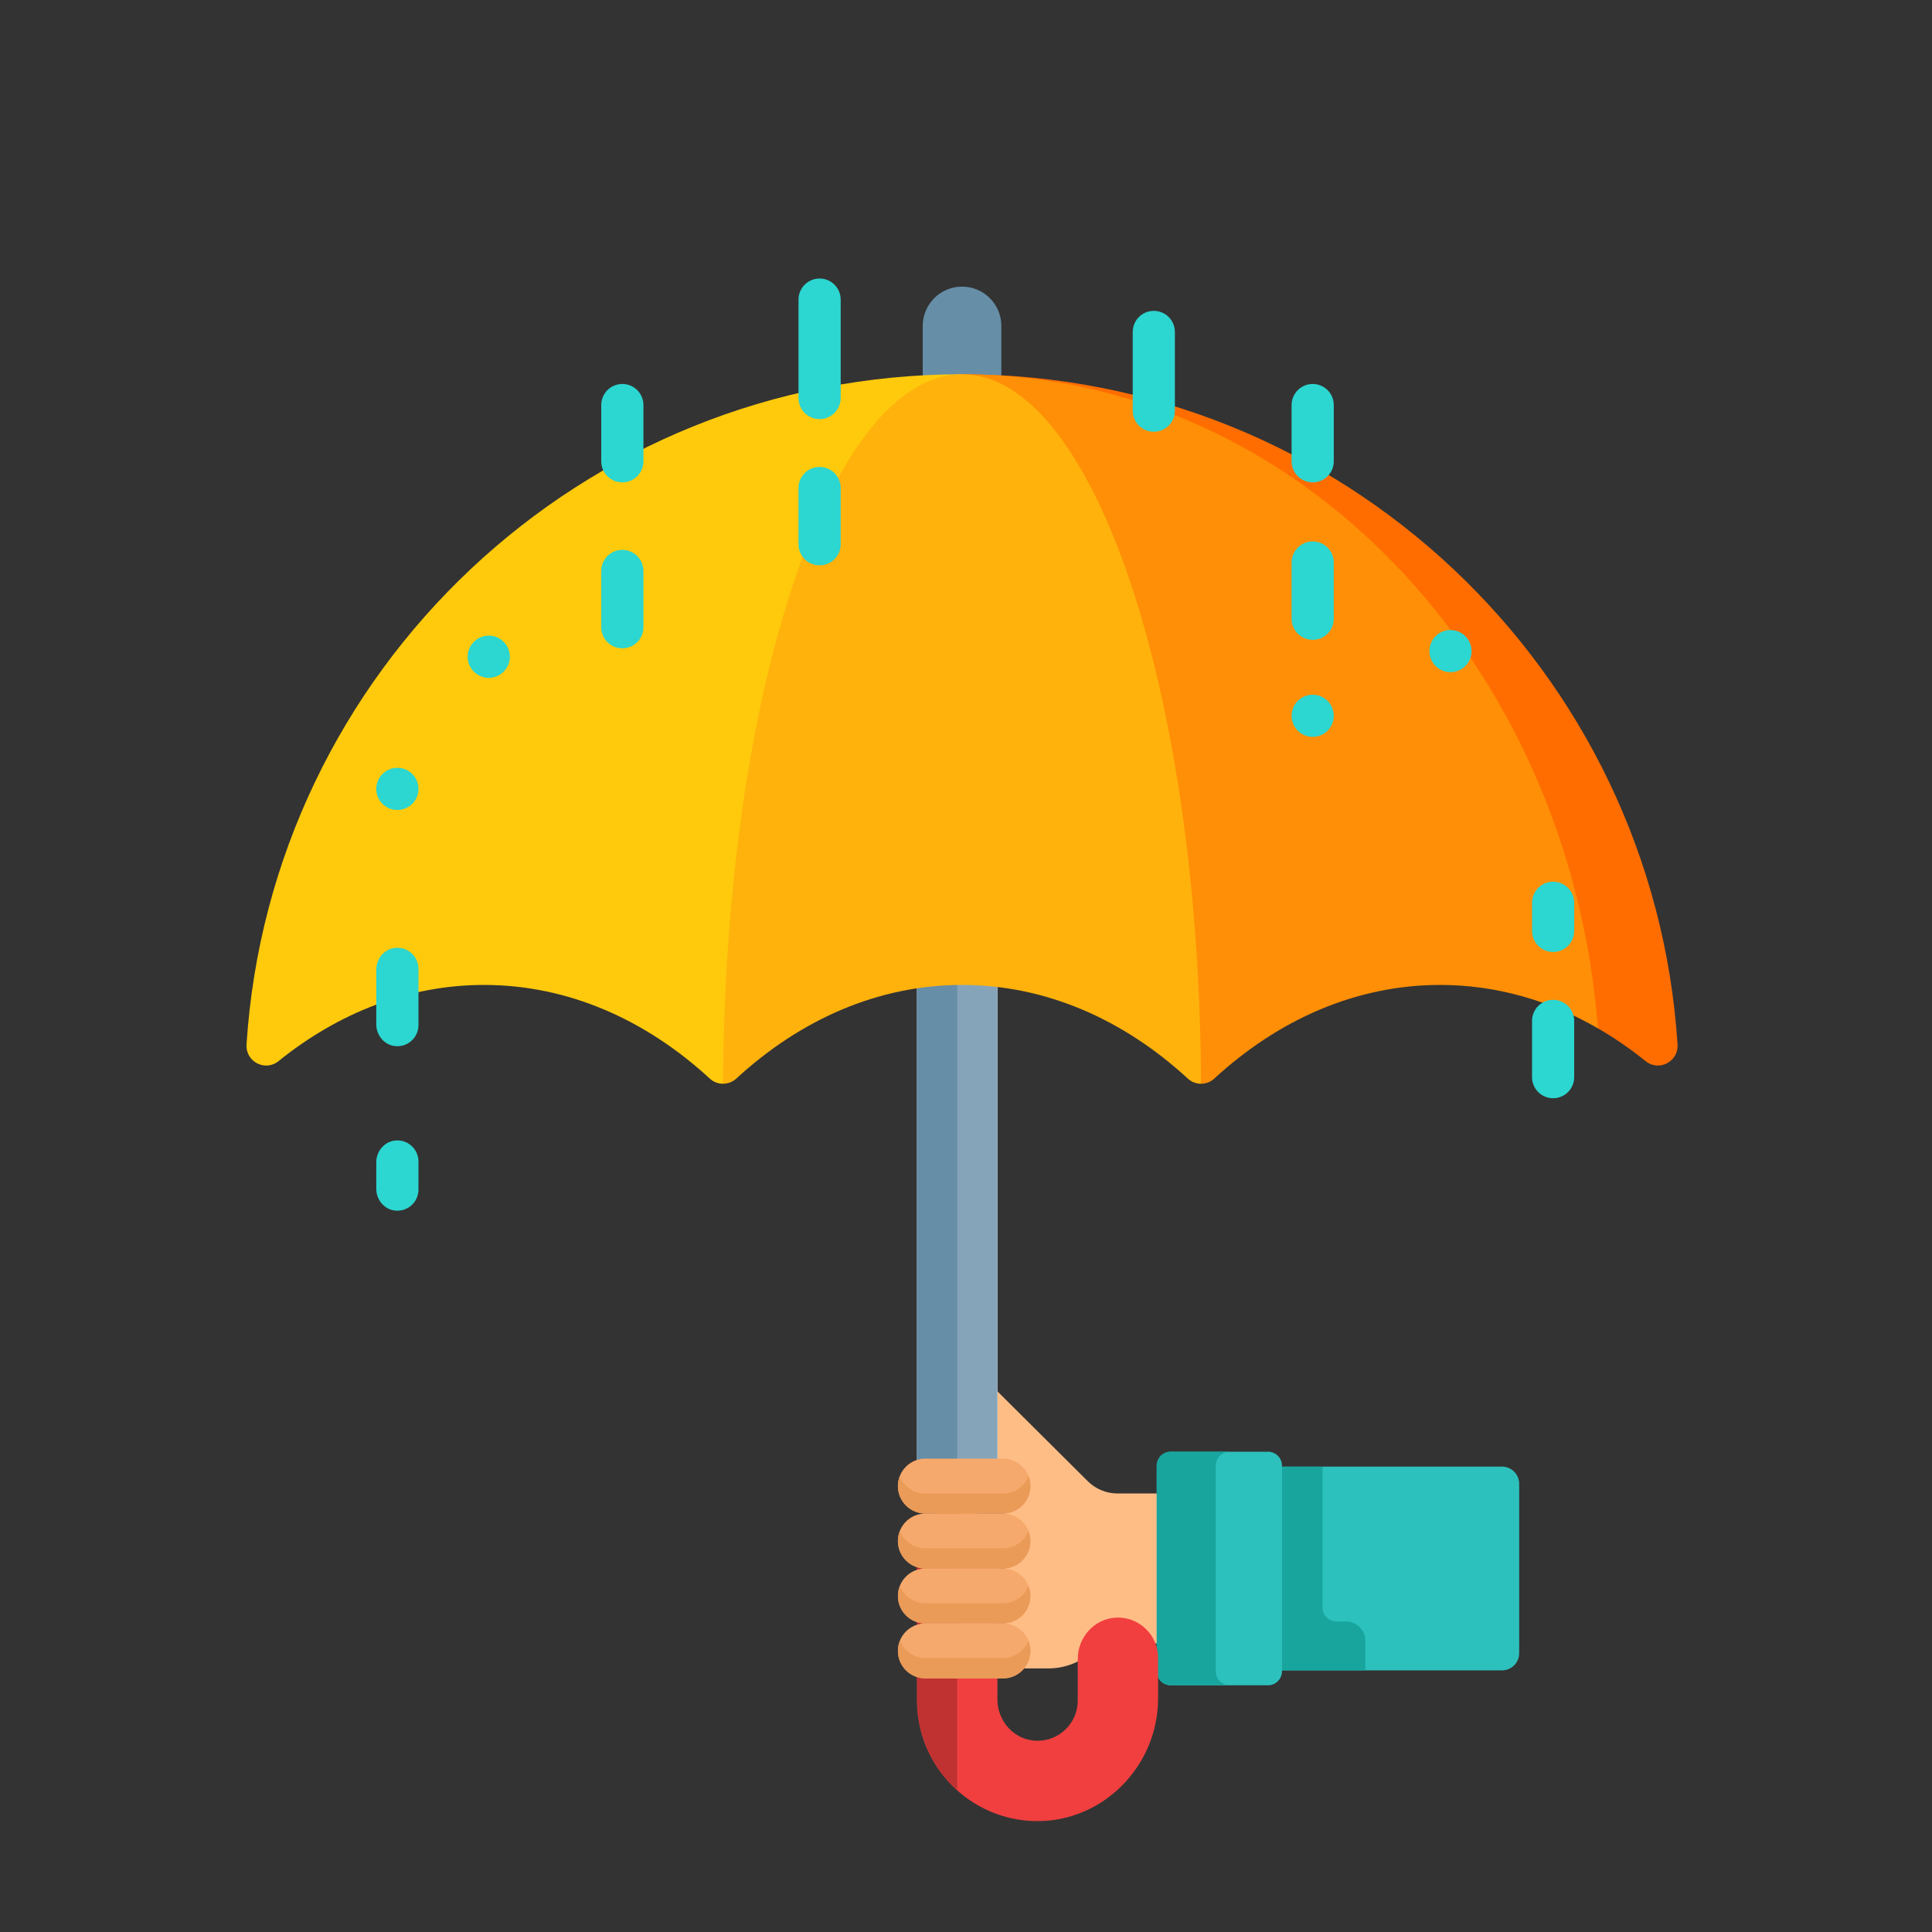
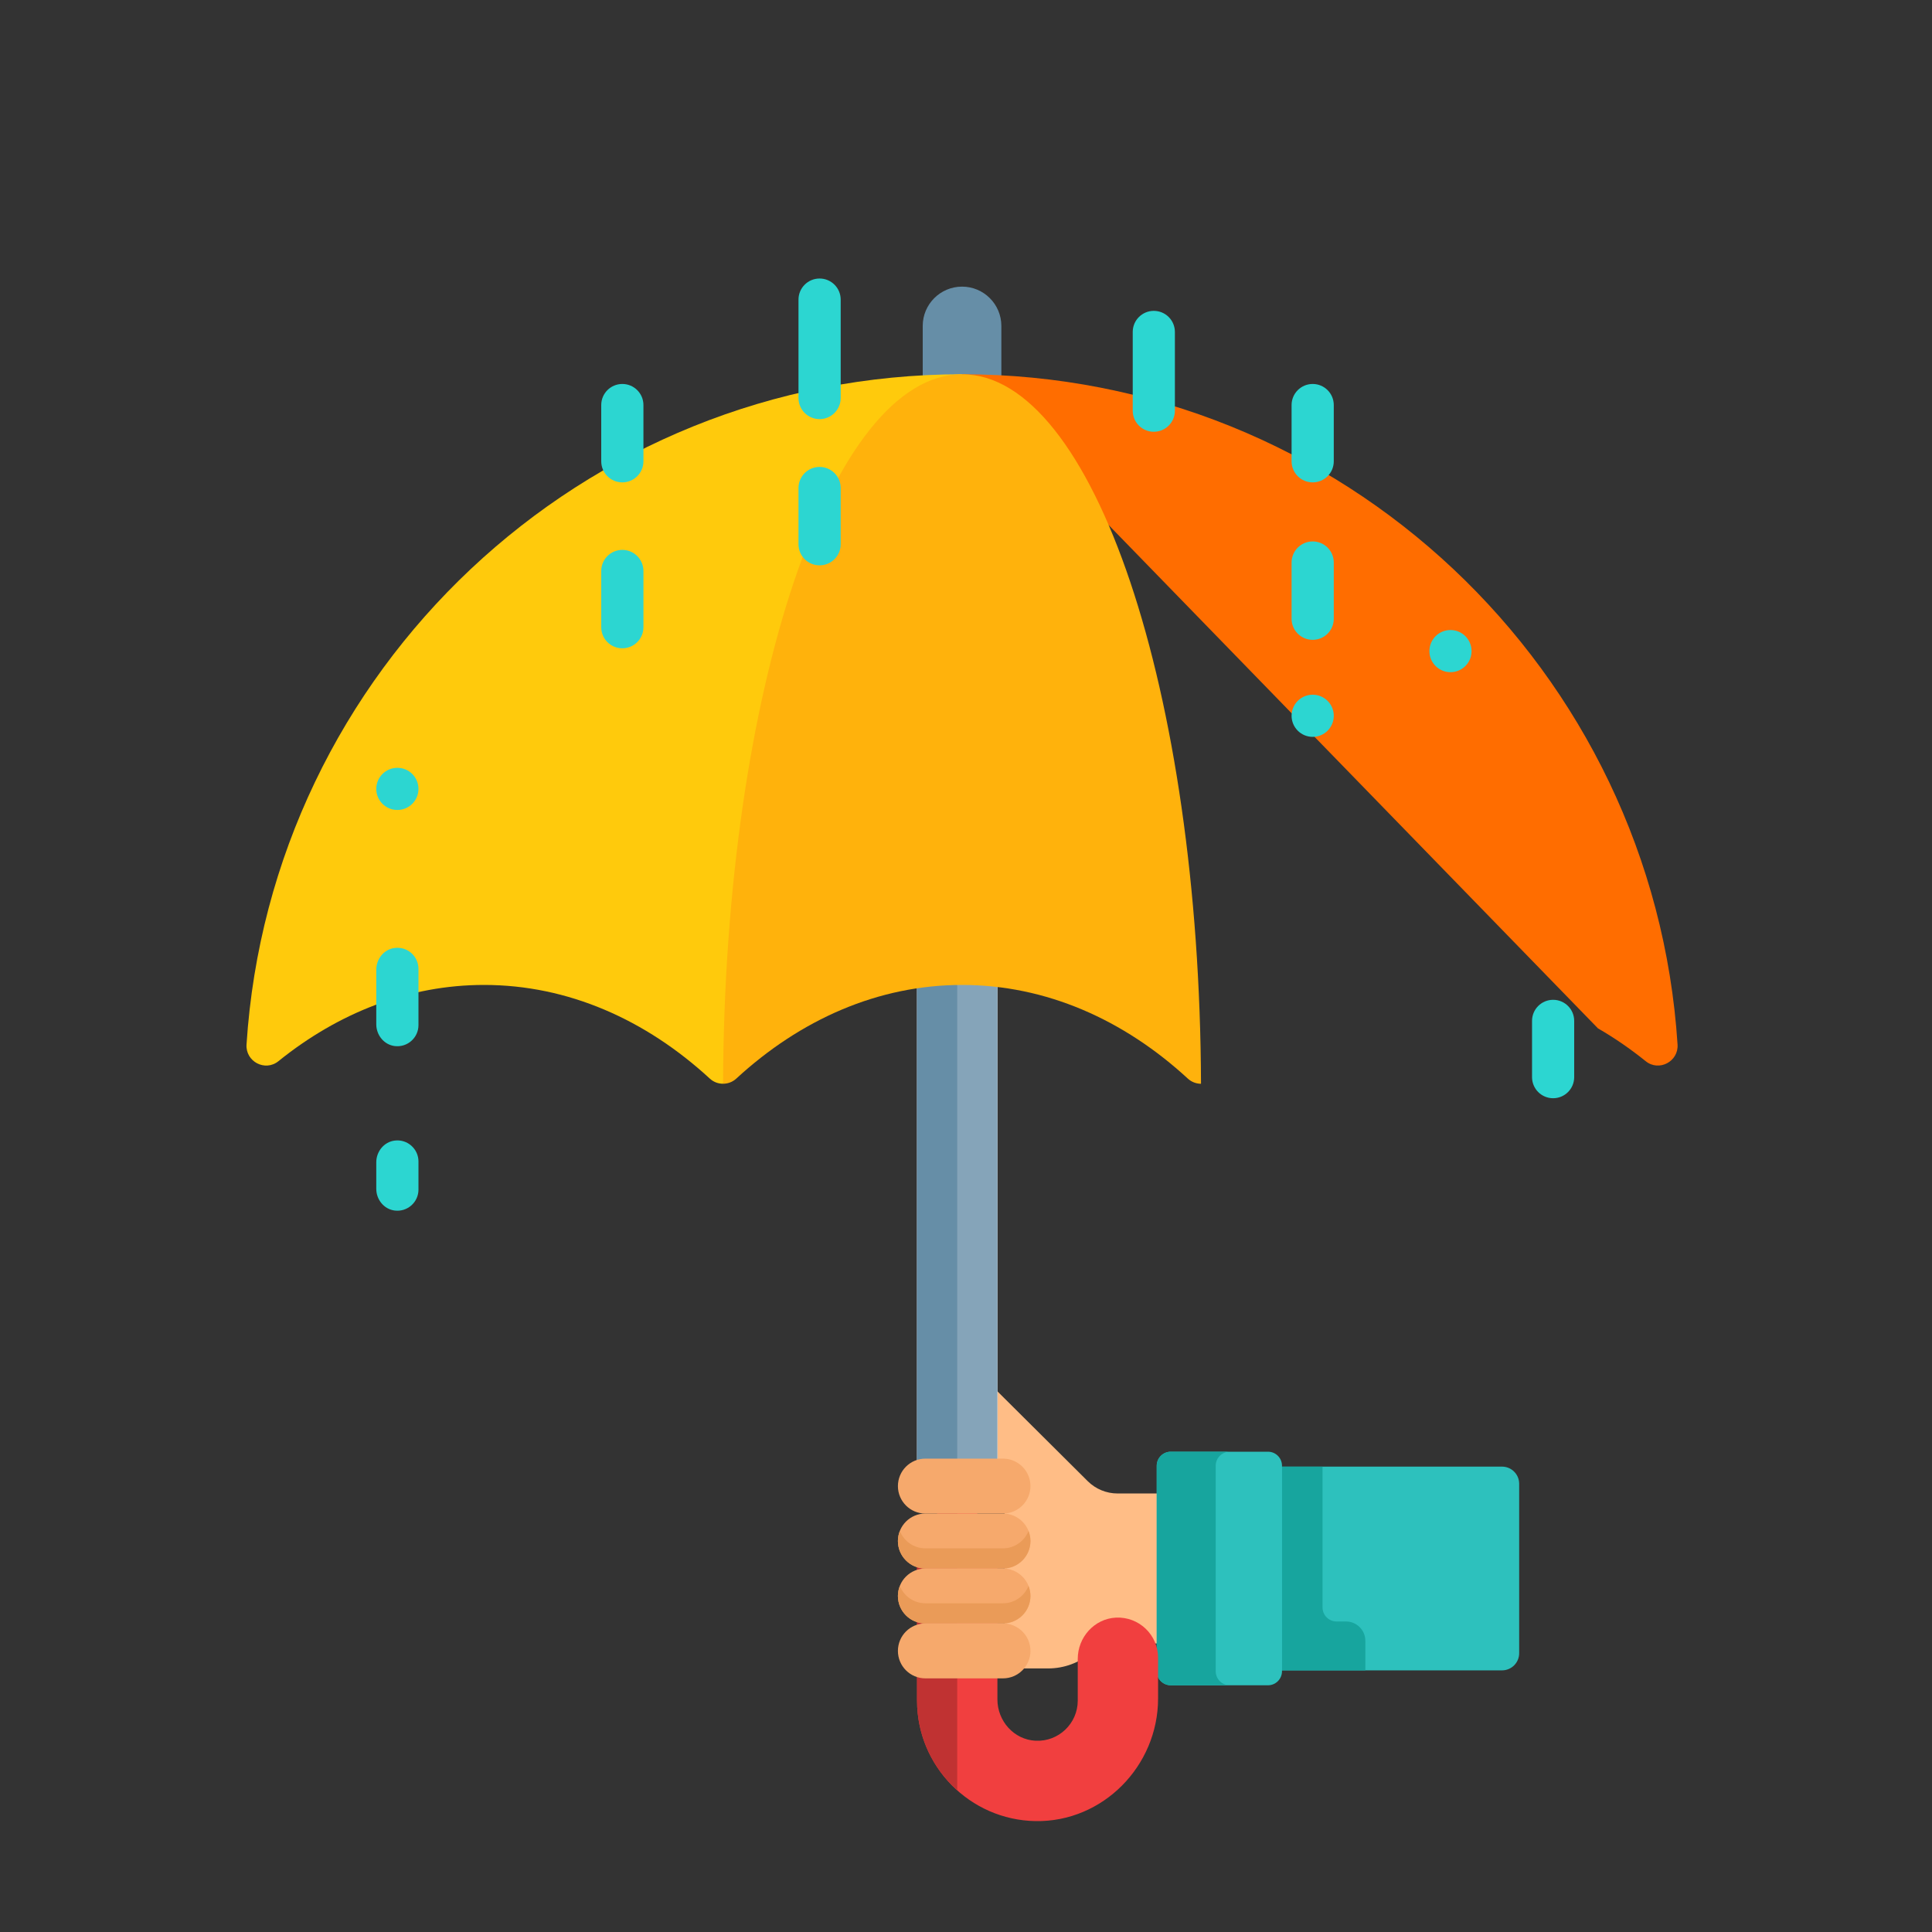
<svg xmlns="http://www.w3.org/2000/svg" width="50" height="50" viewBox="0 0 50 50" fill="none">
  <rect x="0" y="0" width="50" height="50" fill="#333333" stroke="none" />
  <path d="M33.106 37.956L38.872 37.956C39.117 37.956 39.316 38.155 39.316 38.4L39.316 42.785C39.316 43.03 39.117 43.229 38.872 43.229L33.106 43.229L33.106 37.956Z" fill="#2DC1BD" />
  <path fill-rule="evenodd" clip-rule="evenodd" d="M34.835 41.964C35.111 41.964 35.335 42.188 35.335 42.464C35.335 42.859 35.335 43.164 35.335 43.229C35.1 43.229 34.354 43.229 33.329 43.229H33.178V37.957H34.227V41.6C34.227 41.801 34.39 41.964 34.591 41.964L34.835 41.964Z" fill="#17A59E" />
  <path d="M28.152 38.334L25.503 35.699V37.71L25.615 37.822H25.997C26.326 37.822 26.595 38.09 26.595 38.419V38.501C26.595 38.83 26.326 39.098 25.997 39.098V39.244C26.326 39.244 26.595 39.512 26.595 39.841V39.923C26.595 40.252 26.326 40.52 25.997 40.52V40.666C26.326 40.666 26.595 40.934 26.595 41.263V41.344C26.595 41.674 26.326 41.942 25.997 41.942V42.087C26.326 42.087 26.595 42.355 26.595 42.685V42.767C26.595 42.927 26.531 43.072 26.428 43.179H27.124C27.548 43.179 27.936 43.027 28.236 42.774C28.427 42.614 28.672 42.534 28.921 42.534H30.009V38.651H28.922C28.634 38.651 28.357 38.537 28.152 38.334Z" fill="#FFBD86" />
  <path d="M32.815 43.615H30.299C30.099 43.615 29.936 43.452 29.936 43.251V37.934C29.936 37.733 30.099 37.57 30.299 37.57H32.815C33.016 37.57 33.178 37.733 33.178 37.934V43.251C33.178 43.452 33.016 43.615 32.815 43.615Z" fill="#2DC1BD" />
  <path d="M31.462 43.251V37.934C31.462 37.733 31.625 37.57 31.826 37.57H30.3C30.099 37.57 29.936 37.733 29.936 37.934V43.251C29.936 43.452 30.099 43.615 30.3 43.615H31.826C31.625 43.615 31.462 43.452 31.462 43.251Z" fill="#17A59E" />
  <path d="M25.813 39.693V43.981C25.813 44.541 26.242 45.023 26.8 45.05C27.397 45.08 27.892 44.602 27.892 44.012V42.932C27.892 42.372 28.322 41.891 28.881 41.864C29.479 41.836 29.971 42.312 29.971 42.903V43.956C29.971 45.702 28.543 47.16 26.798 47.13C25.103 47.101 23.733 45.713 23.733 44.012V39.693C24.004 39.422 24.156 39.271 24.427 39H25.12C25.39 39.271 25.542 39.422 25.813 39.693Z" fill="#F13F3F" />
  <path d="M24.773 39V46.334C24.136 45.763 23.733 44.934 23.733 44.012V39.693C24.004 39.422 24.156 39.271 24.427 39H24.773Z" fill="#C03232" />
  <path d="M23.733 15.137C23.733 14.563 24.199 14.097 24.773 14.097C25.347 14.097 25.813 14.563 25.813 15.137V37.919H23.733V15.137Z" fill="white" />
  <path d="M23.733 16.024C23.733 15.45 24.199 14.985 24.773 14.985C25.347 14.985 25.813 15.45 25.813 16.024V38.806H23.733V16.024Z" fill="#85A4B9" />
  <path d="M23.733 16.024C23.733 15.45 24.199 14.985 24.773 14.985V38.806H23.733V16.024Z" fill="#668EA7" />
  <path d="M24.898 7.418C24.336 7.418 23.88 7.874 23.88 8.435L23.88 13.523L25.915 13.523L25.915 8.435C25.915 7.874 25.459 7.418 24.898 7.418Z" fill="#668EA7" />
  <path d="M6.38 27.033C6.352 27.474 6.861 27.741 7.205 27.464C8.757 26.212 10.578 25.49 12.527 25.49C14.698 25.49 16.712 26.387 18.371 27.915C18.467 28.003 18.59 28.048 18.713 28.047L24.898 9.686C15.056 9.686 7.004 17.349 6.38 27.033Z" fill="#FFCA0C" />
  <path d="M24.898 9.686L41.355 26.614C41.783 26.861 42.195 27.145 42.591 27.464C42.934 27.741 43.443 27.473 43.415 27.033C42.792 17.349 34.739 9.686 24.898 9.686Z" fill="#FF6D00" />
-   <path d="M24.898 9.686L31.082 28.047C31.205 28.048 31.328 28.003 31.424 27.915C33.083 26.387 35.097 25.49 37.269 25.49C38.721 25.49 40.103 25.891 41.355 26.614C40.62 17.129 33.533 9.686 24.898 9.686Z" fill="#FF8F06" />
  <path d="M24.898 9.686C21.503 9.686 18.748 17.89 18.713 28.047C18.835 28.047 18.958 28.003 19.054 27.915C20.712 26.387 22.726 25.49 24.898 25.49C27.069 25.49 29.083 26.387 30.742 27.915C30.838 28.003 30.96 28.047 31.082 28.048C31.047 17.889 28.292 9.686 24.898 9.686Z" fill="#FFB20C" />
  <path d="M25.956 39.171H23.949C23.556 39.171 23.238 38.852 23.238 38.46C23.238 38.067 23.556 37.749 23.949 37.749H25.956C26.349 37.749 26.668 38.067 26.668 38.46C26.667 38.852 26.349 39.171 25.956 39.171Z" fill="#F6A96C" />
-   <path d="M25.956 38.655H23.949C23.647 38.655 23.39 38.467 23.287 38.202C23.256 38.282 23.238 38.368 23.238 38.459C23.238 38.852 23.556 39.17 23.949 39.17H25.956C26.349 39.17 26.668 38.852 26.668 38.459C26.668 38.368 26.65 38.282 26.619 38.202C26.515 38.467 26.258 38.655 25.956 38.655Z" fill="#EA9B58" />
  <path d="M25.956 40.593H23.949C23.556 40.593 23.238 40.274 23.238 39.882C23.238 39.489 23.556 39.17 23.949 39.17H25.956C26.349 39.17 26.668 39.489 26.668 39.882C26.668 40.274 26.349 40.593 25.956 40.593Z" fill="#F6A96C" />
  <path d="M25.956 40.071H23.949C23.648 40.071 23.392 39.884 23.288 39.621C23.256 39.702 23.238 39.789 23.238 39.882C23.238 40.274 23.556 40.593 23.949 40.593H25.957C26.349 40.593 26.668 40.274 26.668 39.882C26.668 39.789 26.649 39.702 26.618 39.621C26.513 39.884 26.257 40.071 25.956 40.071Z" fill="#EA9B58" />
  <path d="M25.956 42.015H23.949C23.556 42.015 23.238 41.696 23.238 41.304C23.238 40.911 23.556 40.593 23.949 40.593H25.956C26.349 40.593 26.668 40.911 26.668 41.304C26.668 41.696 26.349 42.015 25.956 42.015Z" fill="#F6A96C" />
  <path d="M25.956 41.493H23.949C23.648 41.493 23.392 41.306 23.288 41.043C23.256 41.123 23.238 41.211 23.238 41.303C23.238 41.696 23.556 42.014 23.949 42.014H25.957C26.349 42.014 26.668 41.696 26.668 41.303C26.668 41.211 26.649 41.124 26.618 41.043C26.513 41.306 26.257 41.493 25.956 41.493Z" fill="#EA9B58" />
  <path d="M25.956 43.436H23.949C23.556 43.436 23.238 43.118 23.238 42.725C23.238 42.333 23.556 42.014 23.949 42.014H25.956C26.349 42.014 26.668 42.333 26.668 42.725C26.668 43.118 26.349 43.436 25.956 43.436Z" fill="#F6A96C" />
-   <path d="M25.956 42.909H23.949C23.649 42.909 23.394 42.724 23.289 42.462C23.256 42.544 23.238 42.632 23.238 42.725C23.238 43.118 23.556 43.437 23.949 43.437H25.957C26.349 43.437 26.668 43.118 26.668 42.725C26.668 42.632 26.649 42.544 26.617 42.462C26.512 42.724 26.256 42.909 25.956 42.909Z" fill="#EA9B58" />
  <path d="M16.106 12.484C15.804 12.484 15.56 12.24 15.56 11.938V10.483C15.56 10.181 15.804 9.937 16.106 9.937C16.407 9.937 16.652 10.181 16.652 10.483V11.938C16.652 12.24 16.407 12.484 16.106 12.484Z" fill="#2CD6D1" />
  <path d="M16.106 16.778C15.804 16.778 15.56 16.534 15.56 16.232V14.777C15.56 14.475 15.804 14.231 16.106 14.231C16.407 14.231 16.652 14.475 16.652 14.777V16.232C16.652 16.534 16.407 16.778 16.106 16.778Z" fill="#2CD6D1" />
  <path d="M10.216 27.072C9.938 27.038 9.738 26.788 9.738 26.509V25.095C9.738 24.816 9.938 24.566 10.216 24.533C10.547 24.492 10.83 24.75 10.83 25.074V26.53C10.83 26.854 10.547 27.112 10.216 27.072Z" fill="#2CD6D1" />
  <path d="M10.216 31.329C9.938 31.295 9.738 31.046 9.738 30.767V30.08C9.738 29.801 9.938 29.552 10.216 29.518C10.547 29.477 10.83 29.736 10.83 30.059V30.787C10.83 31.111 10.547 31.369 10.216 31.329Z" fill="#2CD6D1" />
  <path d="M40.195 28.422C39.893 28.422 39.649 28.178 39.649 27.876V26.421C39.649 26.119 39.893 25.875 40.195 25.875C40.496 25.875 40.74 26.119 40.74 26.421V27.876C40.74 28.178 40.496 28.422 40.195 28.422Z" fill="#2CD6D1" />
-   <path d="M40.195 24.638C39.893 24.638 39.649 24.393 39.649 24.092V23.364C39.649 23.063 39.893 22.818 40.195 22.818C40.496 22.818 40.74 23.063 40.74 23.364V24.092C40.74 24.393 40.496 24.638 40.195 24.638Z" fill="#2CD6D1" />
  <path d="M33.972 12.484C33.671 12.484 33.426 12.24 33.426 11.938V10.483C33.426 10.181 33.671 9.937 33.972 9.937C34.274 9.937 34.518 10.181 34.518 10.483V11.938C34.518 12.24 34.274 12.484 33.972 12.484Z" fill="#2CD6D1" />
  <path d="M29.86 11.174C29.559 11.174 29.315 10.93 29.315 10.628V8.591C29.315 8.289 29.559 8.045 29.86 8.045C30.162 8.045 30.406 8.289 30.406 8.591V10.628C30.406 10.93 30.162 11.174 29.86 11.174Z" fill="#2CD6D1" />
  <path d="M33.972 16.559C33.671 16.559 33.426 16.315 33.426 16.014V14.558C33.426 14.257 33.671 14.012 33.972 14.012C34.274 14.012 34.518 14.257 34.518 14.558V16.014C34.518 16.315 34.274 16.559 33.972 16.559Z" fill="#2CD6D1" />
  <path d="M21.211 14.631C20.909 14.631 20.665 14.387 20.665 14.085V12.63C20.665 12.328 20.909 12.084 21.211 12.084C21.512 12.084 21.757 12.328 21.757 12.63V14.085C21.757 14.387 21.512 14.631 21.211 14.631Z" fill="#2CD6D1" />
  <path d="M21.211 10.847C20.909 10.847 20.665 10.602 20.665 10.301V7.754C20.665 7.452 20.909 7.208 21.211 7.208C21.512 7.208 21.757 7.452 21.757 7.754V10.301C21.757 10.602 21.512 10.847 21.211 10.847Z" fill="#2CD6D1" />
  <path d="M33.972 19.07C34.274 19.07 34.518 18.826 34.518 18.524C34.518 18.223 34.274 17.979 33.972 17.979C33.671 17.979 33.426 18.223 33.426 18.524C33.426 18.826 33.671 19.07 33.972 19.07Z" fill="#2CD6D1" />
-   <path d="M12.649 17.542C12.95 17.542 13.195 17.298 13.195 16.996C13.195 16.695 12.95 16.45 12.649 16.45C12.348 16.45 12.103 16.695 12.103 16.996C12.103 17.298 12.348 17.542 12.649 17.542Z" fill="#2CD6D1" />
  <path d="M10.284 20.962C10.585 20.962 10.83 20.718 10.83 20.417C10.83 20.115 10.585 19.871 10.284 19.871C9.982 19.871 9.738 20.115 9.738 20.417C9.738 20.718 9.982 20.962 10.284 20.962Z" fill="#2CD6D1" />
  <path d="M37.538 17.396C37.84 17.396 38.084 17.152 38.084 16.851C38.084 16.549 37.84 16.305 37.538 16.305C37.237 16.305 36.993 16.549 36.993 16.851C36.993 17.152 37.237 17.396 37.538 17.396Z" fill="#2CD6D1" />
</svg>